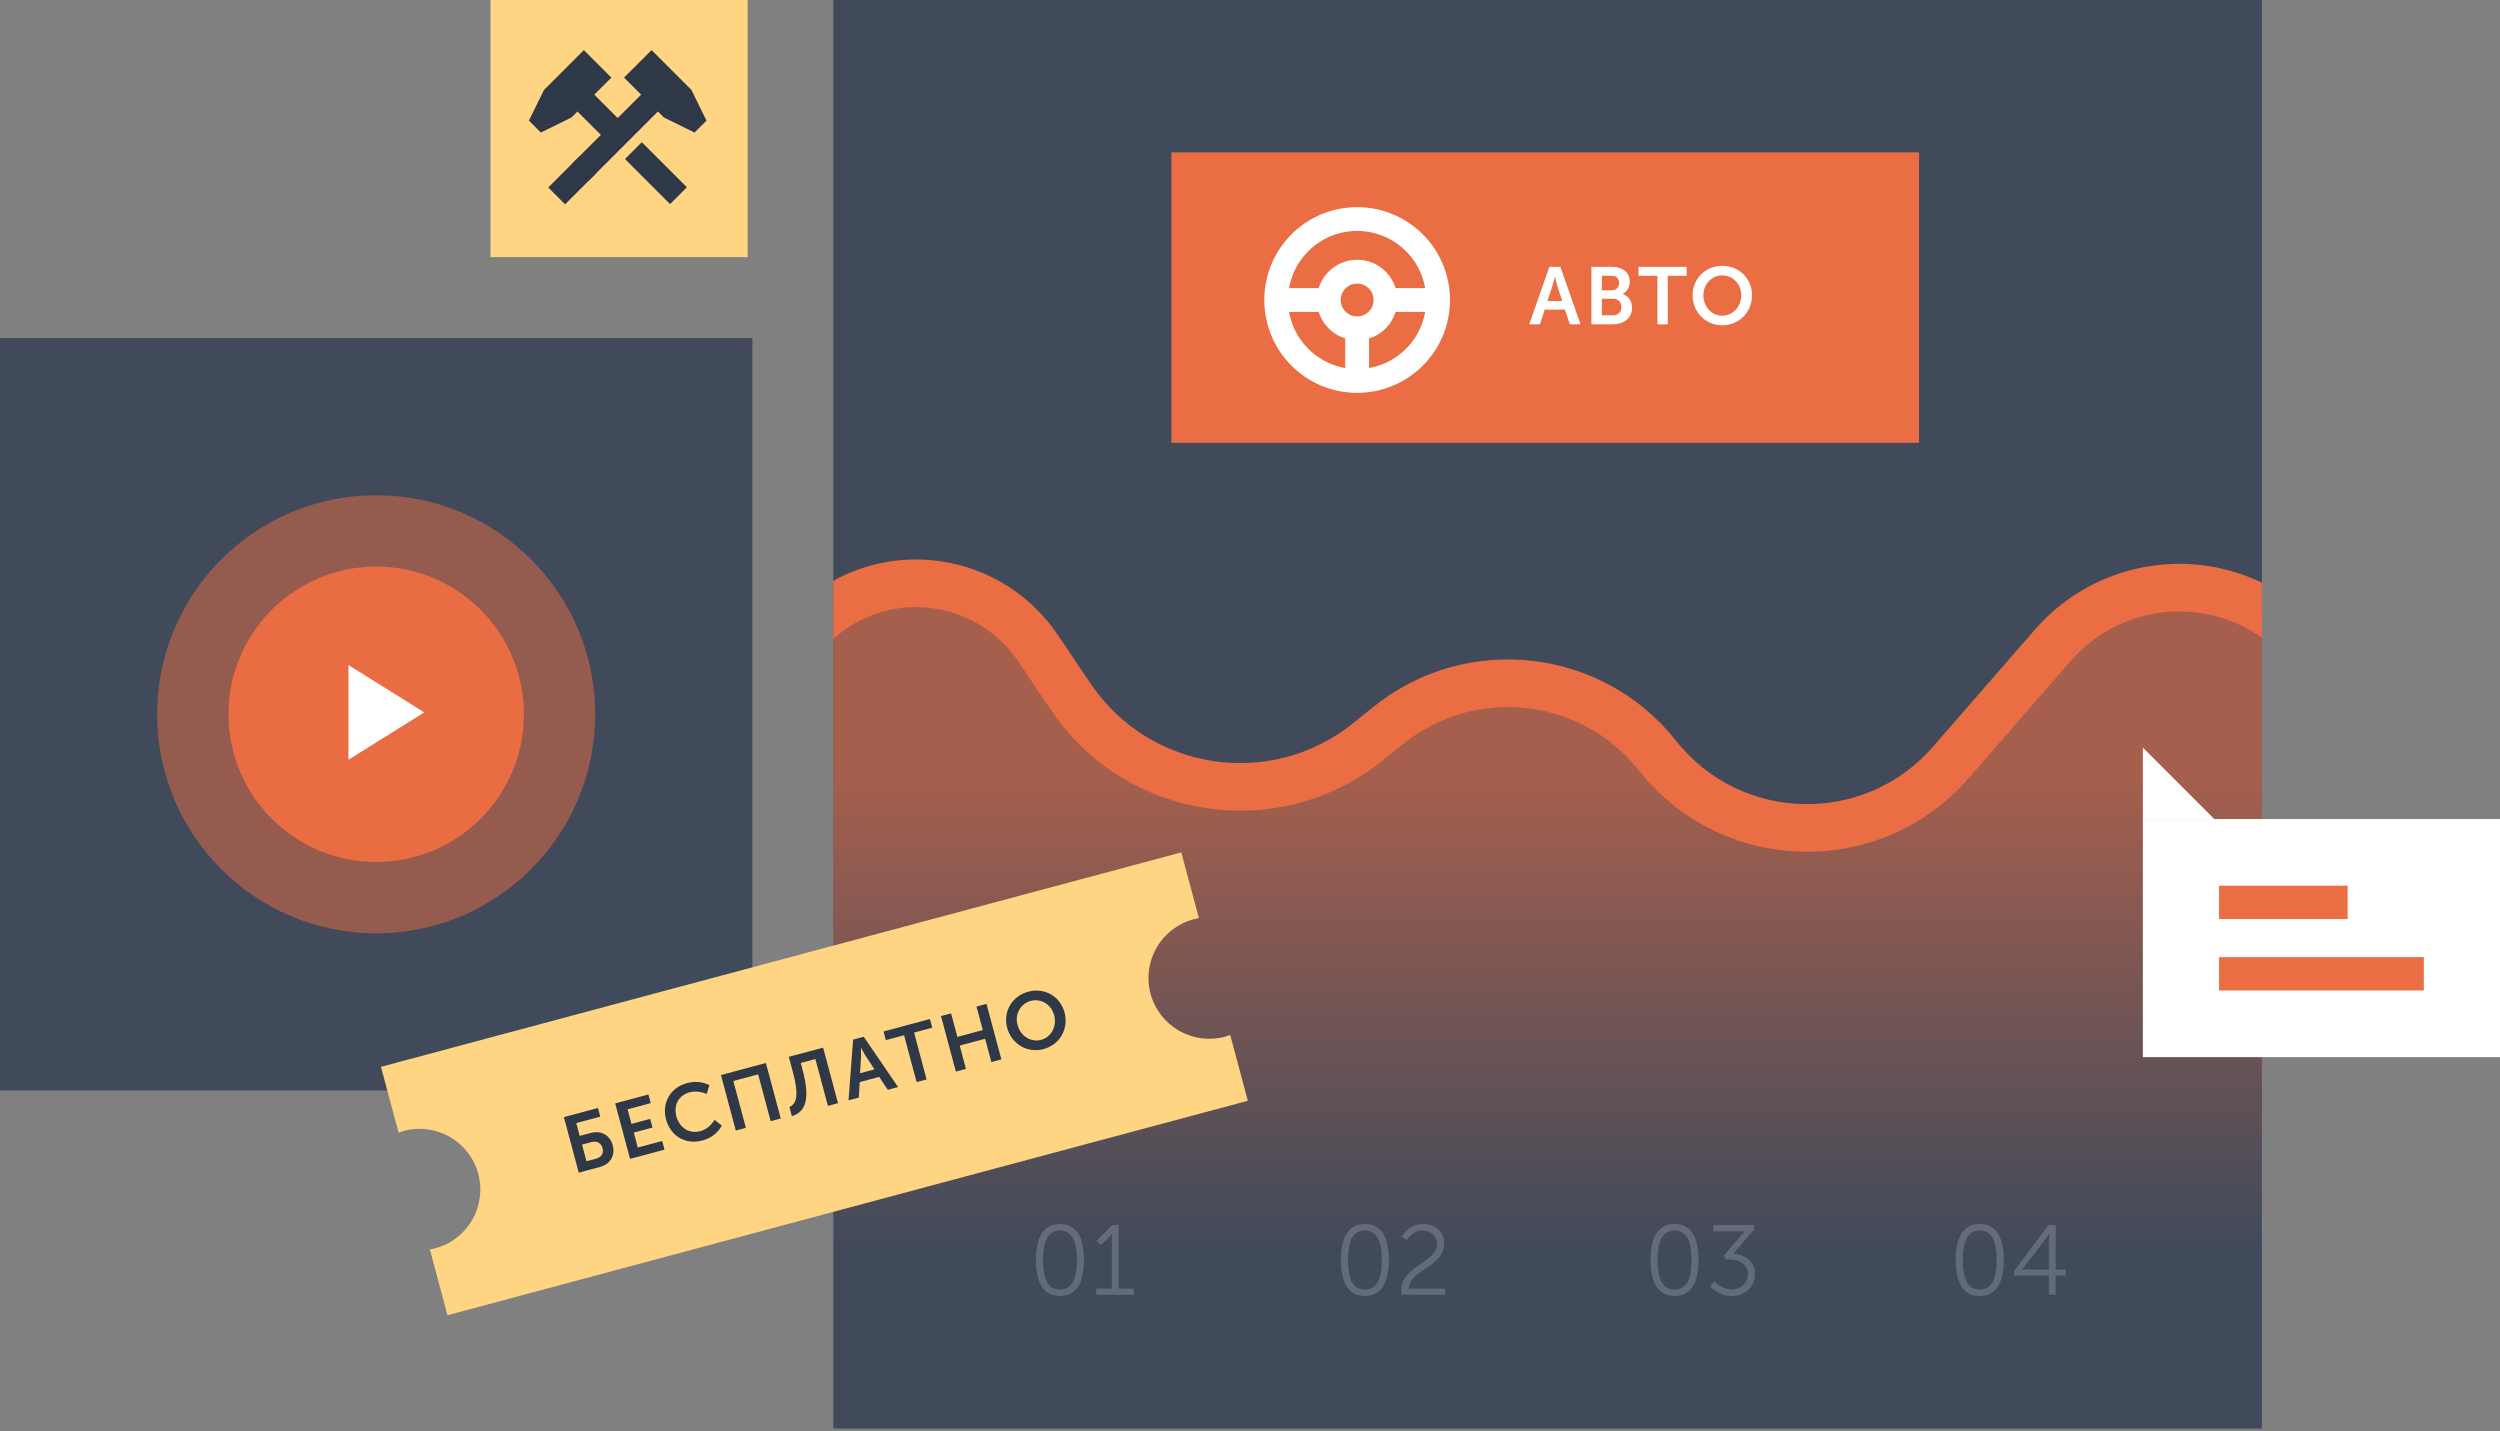
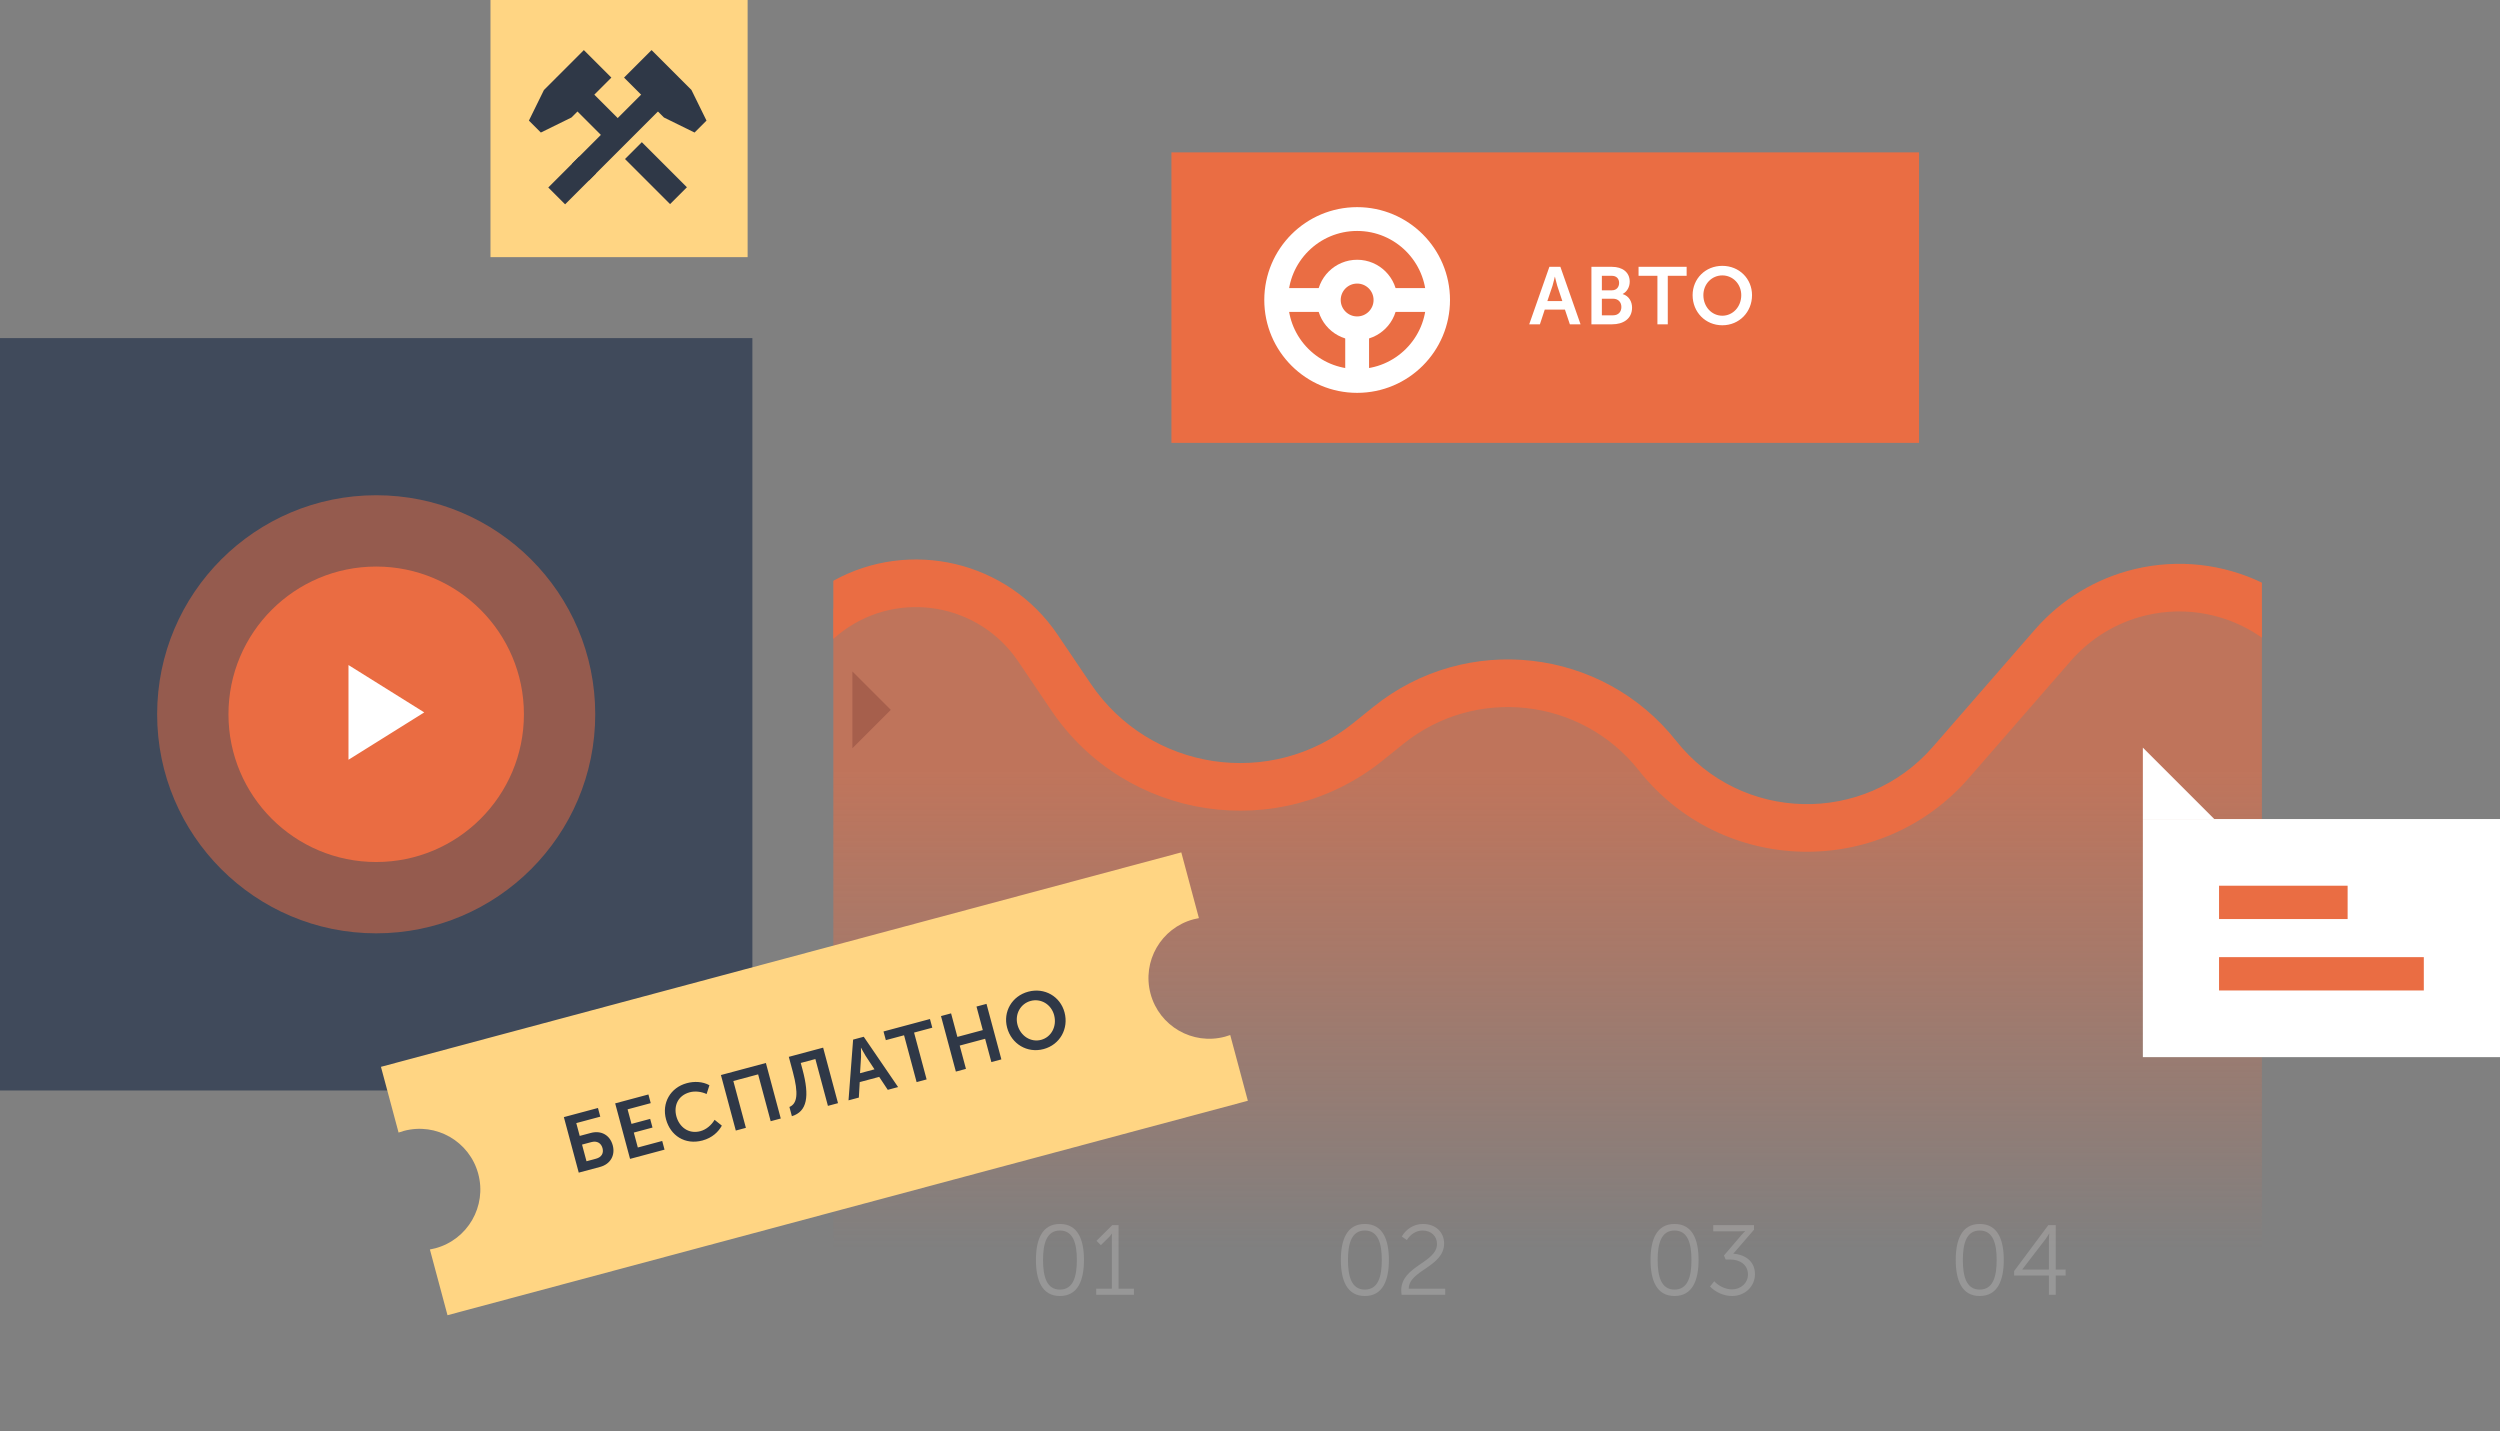
<svg xmlns="http://www.w3.org/2000/svg" width="580" height="332" viewBox="0 0 580 332" fill="none">
  <rect x="0" y="0" width="580" height="332" fill="#808080" stroke="none" />
-   <path d="M193.333 0H524.762V331.429H193.333V0Z" fill="#404A5B" />
  <path d="M197.752 173.603L197.752 155.771L206.668 164.687L197.752 173.603Z" fill="#404A5B" />
  <path opacity="0.6" fill-rule="evenodd" clip-rule="evenodd" d="M524.762 141.403V331.429H193.333V141.219C208.882 130.646 230.189 134.646 240.8 150.353L248.473 161.712C263.984 184.675 295.815 189.463 317.394 172.079L322.086 168.299C341.23 152.878 369.275 156.021 384.53 175.298C401.717 197.015 434.405 197.78 452.589 176.891L476.284 149.672C481.588 143.579 488.659 139.292 496.514 137.407C506.363 135.043 516.41 136.661 524.762 141.403Z" fill="url(#paint0_linear)" />
  <path fill-rule="evenodd" clip-rule="evenodd" d="M524.762 135.173C515.804 130.877 505.421 129.588 495.225 132.035C486.253 134.188 478.176 139.086 472.118 146.045L448.423 173.264C432.509 191.545 403.902 190.875 388.862 171.87C371.702 150.186 340.155 146.65 318.621 163.997L313.929 167.777C294.868 183.132 266.751 178.903 253.05 158.62L245.377 147.261C233.742 130.037 211.036 124.93 193.333 134.739V148.224C194.059 147.57 194.817 146.952 195.606 146.374C208.701 136.787 227.138 139.997 236.222 153.445L243.895 164.804C261.216 190.446 296.762 195.793 320.86 176.381L325.552 172.601C342.305 159.105 366.848 161.856 380.199 178.725C399.531 203.154 436.301 204.015 456.756 180.518L480.451 153.298C485 148.072 491.066 144.395 497.803 142.778C507.354 140.485 517.124 142.559 524.762 147.934V135.173Z" fill="#EA6D43" />
  <g opacity="0.6">
    <path opacity="0.3" d="M245.898 300.676C250.105 300.676 251.484 296.975 251.484 292.308C251.484 287.664 250.105 283.962 245.898 283.962C241.714 283.962 240.334 287.664 240.334 292.308C240.334 296.975 241.714 300.676 245.898 300.676ZM245.898 299.182C242.84 299.182 241.989 296.193 241.989 292.308C241.989 288.468 242.84 285.48 245.898 285.48C248.978 285.48 249.829 288.468 249.829 292.308C249.829 296.193 248.978 299.182 245.898 299.182ZM254.316 300.4H263.075V298.975H259.512V284.238H258.041L254.385 287.871L255.397 288.882L257.121 287.181C257.765 286.537 257.926 286.215 257.926 286.215H257.972C257.972 286.215 257.949 286.652 257.949 287.112V298.975H254.316V300.4Z" fill="white" />
    <path opacity="0.3" d="M316.641 300.676C320.848 300.676 322.227 296.974 322.227 292.307C322.227 287.663 320.848 283.962 316.641 283.962C312.457 283.962 311.077 287.663 311.077 292.307C311.077 296.974 312.457 300.676 316.641 300.676ZM316.641 299.181C313.583 299.181 312.733 296.193 312.733 292.307C312.733 288.468 313.583 285.479 316.641 285.479C319.722 285.479 320.572 288.468 320.572 292.307C320.572 296.193 319.722 299.181 316.641 299.181ZM325.174 300.4H335.29V298.974H326.83C326.876 294.675 335.037 293.917 335.037 288.491C335.037 285.962 333.175 283.962 330.117 283.962C327.933 283.962 326.117 285.249 325.22 286.882L326.393 287.686C327.175 286.422 328.508 285.479 330.025 285.479C332.048 285.479 333.382 286.813 333.382 288.583C333.382 292.951 325.082 293.687 325.082 299.365C325.082 299.687 325.128 300.032 325.174 300.4Z" fill="white" />
    <path opacity="0.3" d="M388.484 300.676C392.691 300.676 394.071 296.974 394.071 292.307C394.071 287.663 392.691 283.962 388.484 283.962C384.3 283.962 382.921 287.663 382.921 292.307C382.921 296.974 384.3 300.676 388.484 300.676ZM388.484 299.181C385.426 299.181 384.576 296.193 384.576 292.307C384.576 288.468 385.426 285.479 388.484 285.479C391.565 285.479 392.415 288.468 392.415 292.307C392.415 296.193 391.565 299.181 388.484 299.181ZM396.719 298.469C398.052 299.848 399.96 300.676 401.845 300.676C404.903 300.676 407.156 298.377 407.156 295.618C407.156 292.123 404.144 290.951 402.121 290.859L406.926 285.295V284.238H397.477V285.663H403.547C404.397 285.663 404.857 285.594 404.857 285.594V285.64C404.857 285.64 404.443 286.031 404.007 286.537L399.96 291.273L400.351 292.215H401.478C403.57 292.215 405.524 293.388 405.524 295.664C405.524 297.733 403.777 299.135 401.845 299.135C400.167 299.135 398.604 298.239 397.707 297.25L396.719 298.469Z" fill="white" />
    <path opacity="0.3" d="M459.292 300.676C463.499 300.676 464.879 296.974 464.879 292.307C464.879 287.663 463.499 283.962 459.292 283.962C455.108 283.962 453.729 287.663 453.729 292.307C453.729 296.974 455.108 300.676 459.292 300.676ZM459.292 299.181C456.235 299.181 455.384 296.193 455.384 292.307C455.384 288.468 456.235 285.479 459.292 285.479C462.373 285.479 463.223 288.468 463.223 292.307C463.223 296.193 462.373 299.181 459.292 299.181ZM467.274 295.917H475.343V300.4H476.93V295.917H479.229V294.537H476.93V284.238H475.206L467.274 294.882V295.917ZM469.182 294.537V294.491L474.585 287.456C474.999 286.882 475.389 286.215 475.389 286.215H475.435C475.435 286.215 475.343 287.066 475.343 287.755V294.537H469.182Z" fill="white" />
  </g>
  <rect x="173.448" width="59.657" height="59.657" transform="rotate(90 173.448 0)" fill="#FFD583" />
  <path fill-rule="evenodd" clip-rule="evenodd" d="M122.707 27.978L126.197 20.876L126.198 20.877L135.453 11.621L141.836 18.004L132.58 27.259L132.58 27.259L125.479 30.749L122.707 27.978Z" fill="#2F3847" />
  <path d="M131.582 19.569L144.065 32.052" stroke="#2F3847" stroke-width="5.524" />
  <path d="M146.952 34.939L157.411 45.397" stroke="#2F3847" stroke-width="5.524" />
  <path fill-rule="evenodd" clip-rule="evenodd" d="M163.908 27.978L160.418 20.876L160.418 20.877L151.163 11.621L144.78 18.004L154.036 27.259L154.036 27.259L161.137 30.749L163.908 27.978Z" fill="#2F3847" />
  <path d="M155.034 19.569L134.684 39.918" stroke="#2F3847" stroke-width="5.524" />
  <path d="M136.335 38.268L129.153 45.45" stroke="#2F3847" stroke-width="5.524" />
  <path d="M0 78.438H174.552V252.99H0V78.438Z" fill="#404A5B" />
  <circle cx="87.276" cy="165.714" r="34.273" fill="#EA6D43" />
  <circle opacity="0.5" cx="87.276" cy="165.714" r="50.819" fill="#EA6D43" />
  <path d="M80.849 176.26L80.849 154.29L98.425 165.275L80.849 176.26Z" fill="white" />
  <path fill-rule="evenodd" clip-rule="evenodd" d="M274.06 197.752L88.381 247.505L92.468 262.757C92.866 262.611 93.273 262.481 93.691 262.369C101.211 260.354 108.941 264.817 110.956 272.337C112.971 279.858 108.508 287.587 100.988 289.602C100.57 289.714 100.153 289.806 99.735 289.879L103.821 305.129L289.5 255.377L285.413 240.126C285.016 240.272 284.608 240.401 284.191 240.513C276.67 242.528 268.941 238.065 266.926 230.545C264.911 223.025 269.373 215.295 276.893 213.28C277.311 213.168 277.729 213.077 278.146 213.004L274.06 197.752Z" fill="#FFD583" />
  <path d="M134.268 272.052L139.238 270.72C141.578 270.093 142.783 268.059 142.161 265.737C141.505 263.288 139.428 262.211 137.069 262.843L134.493 263.533L133.696 260.558L139.265 259.066L138.726 257.052L130.816 259.171L134.268 272.052ZM136.068 269.411L135.033 265.547L137.21 264.963C138.498 264.618 139.469 265.194 139.785 266.373C140.096 267.534 139.569 268.473 138.281 268.818L136.068 269.411ZM146.172 268.862L154.172 266.718L153.633 264.704L147.973 266.221L147.044 262.756L151.38 261.594L150.84 259.581L146.505 260.742L145.6 257.368L150.97 255.929L150.431 253.916L142.721 255.982L146.172 268.862ZM154.512 259.666C155.528 263.458 158.922 265.679 162.968 264.595C165.272 263.977 166.665 262.573 167.47 261.152L165.785 259.796C165.063 261.02 163.864 262.06 162.485 262.43C159.691 263.178 157.561 261.396 156.915 258.984C156.278 256.607 157.216 254.159 160.046 253.4C161.298 253.065 162.814 253.281 163.93 253.818L164.588 251.775C163.011 250.895 161.051 250.837 159.364 251.289C155.482 252.329 153.51 255.929 154.512 259.666ZM170.707 262.288L173.047 261.661L170.135 250.794L175.886 249.253L178.798 260.12L181.138 259.493L177.687 246.613L167.256 249.408L170.707 262.288ZM183.144 256.816L183.718 258.957C187.258 257.872 187.86 254.386 186.187 248.146L185.774 246.604L189.167 245.695L192.078 256.561L194.419 255.934L190.967 243.054L183.003 245.188L183.946 248.707C185.283 253.696 184.981 256.052 183.144 256.816ZM196.856 255.281L199.251 254.639L199.455 251.046L203.972 249.836L205.963 252.841L208.358 252.199L200.389 240.529L197.922 241.19L196.856 255.281ZM199.525 248.986L199.762 245.228C199.786 244.444 199.736 243.096 199.736 243.096L199.772 243.086C199.772 243.086 200.402 244.278 200.815 244.946L202.881 248.086L199.525 248.986ZM212.654 251.048L214.976 250.426L212.064 239.559L216.291 238.427L215.751 236.413L204.975 239.301L205.515 241.314L209.742 240.182L212.654 251.048ZM221.761 248.608L224.101 247.981L222.653 242.575L228.549 240.995L229.997 246.401L232.319 245.779L228.868 232.899L226.546 233.521L228.009 238.981L222.113 240.561L220.65 235.101L218.31 235.728L221.761 248.608ZM233.652 238.422C234.667 242.213 238.326 244.402 242.118 243.387C245.909 242.371 247.983 238.646 246.967 234.854C245.98 231.172 242.341 229.055 238.55 230.071C234.758 231.087 232.665 234.739 233.652 238.422ZM236.064 237.776C235.394 235.272 236.765 232.844 239.123 232.212C241.482 231.58 243.884 232.997 244.554 235.501C245.254 238.113 243.902 240.614 241.544 241.246C239.186 241.878 236.764 240.388 236.064 237.776Z" fill="#2F3847" />
  <rect width="82.857" height="55.238" transform="matrix(-1 0 0 1 580 190.019)" fill="white" />
  <path d="M497.143 173.448V190.019H513.714L497.143 173.448Z" fill="white" />
  <rect width="47.505" height="7.733" transform="matrix(1 0 0 -1 514.819 229.79)" fill="#EA6D43" />
  <rect width="29.829" height="7.733" transform="matrix(1 0 0 -1 514.819 213.219)" fill="#EA6D43" />
  <path d="M445.219 35.352L445.219 102.743L271.771 102.743L271.771 35.352L445.219 35.352Z" fill="#EA6D43" />
  <circle cx="314.857" cy="69.6" r="18.781" stroke="white" stroke-width="5.524" />
  <path d="M296.207 69.6H333.638" stroke="white" stroke-width="5.524" />
  <path d="M314.857 69.6L314.857 88.381" stroke="white" stroke-width="5.524" />
  <circle cx="314.857" cy="69.6" r="6.573" fill="#EA6D43" stroke="white" stroke-width="5.524" />
  <path d="M354.779 75.238H357.258L358.385 71.82H363.061L364.207 75.238H366.686L362.009 61.904H359.455L354.779 75.238ZM358.986 69.848L360.188 66.279C360.413 65.528 360.714 64.214 360.714 64.214H360.751C360.751 64.214 361.052 65.528 361.277 66.279L362.46 69.848H358.986ZM369.21 75.238H374.037C376.497 75.238 378.638 74.036 378.638 71.369C378.638 70.017 377.943 68.665 376.478 68.233V68.195C377.492 67.65 378.093 66.58 378.093 65.341C378.093 63.143 376.384 61.904 373.962 61.904H369.21V75.238ZM371.633 67.35V63.988H373.943C375.051 63.988 375.633 64.683 375.633 65.641C375.633 66.599 375.032 67.35 373.98 67.35H371.633ZM371.633 73.153V69.303H374.224C375.445 69.303 376.159 70.111 376.159 71.219C376.159 72.346 375.464 73.153 374.224 73.153H371.633ZM384.521 75.238H386.925V63.988H391.301V61.904H380.145V63.988H384.521V75.238ZM392.685 68.477C392.685 72.402 395.652 75.463 399.577 75.463C403.502 75.463 406.47 72.402 406.47 68.477C406.47 64.664 403.502 61.678 399.577 61.678C395.652 61.678 392.685 64.664 392.685 68.477ZM395.182 68.477C395.182 65.885 397.136 63.894 399.577 63.894C402.019 63.894 403.972 65.885 403.972 68.477C403.972 71.181 402.019 73.247 399.577 73.247C397.136 73.247 395.182 71.181 395.182 68.477Z" fill="white" />
  <defs>
    <linearGradient id="paint0_linear" x1="359.048" y1="155.771" x2="359.048" y2="310.99" gradientUnits="userSpaceOnUse">
      <stop offset="0.148" stop-color="#EA6D43" />
      <stop offset="0.863" stop-color="#EA6D43" stop-opacity="0" />
    </linearGradient>
  </defs>
</svg>